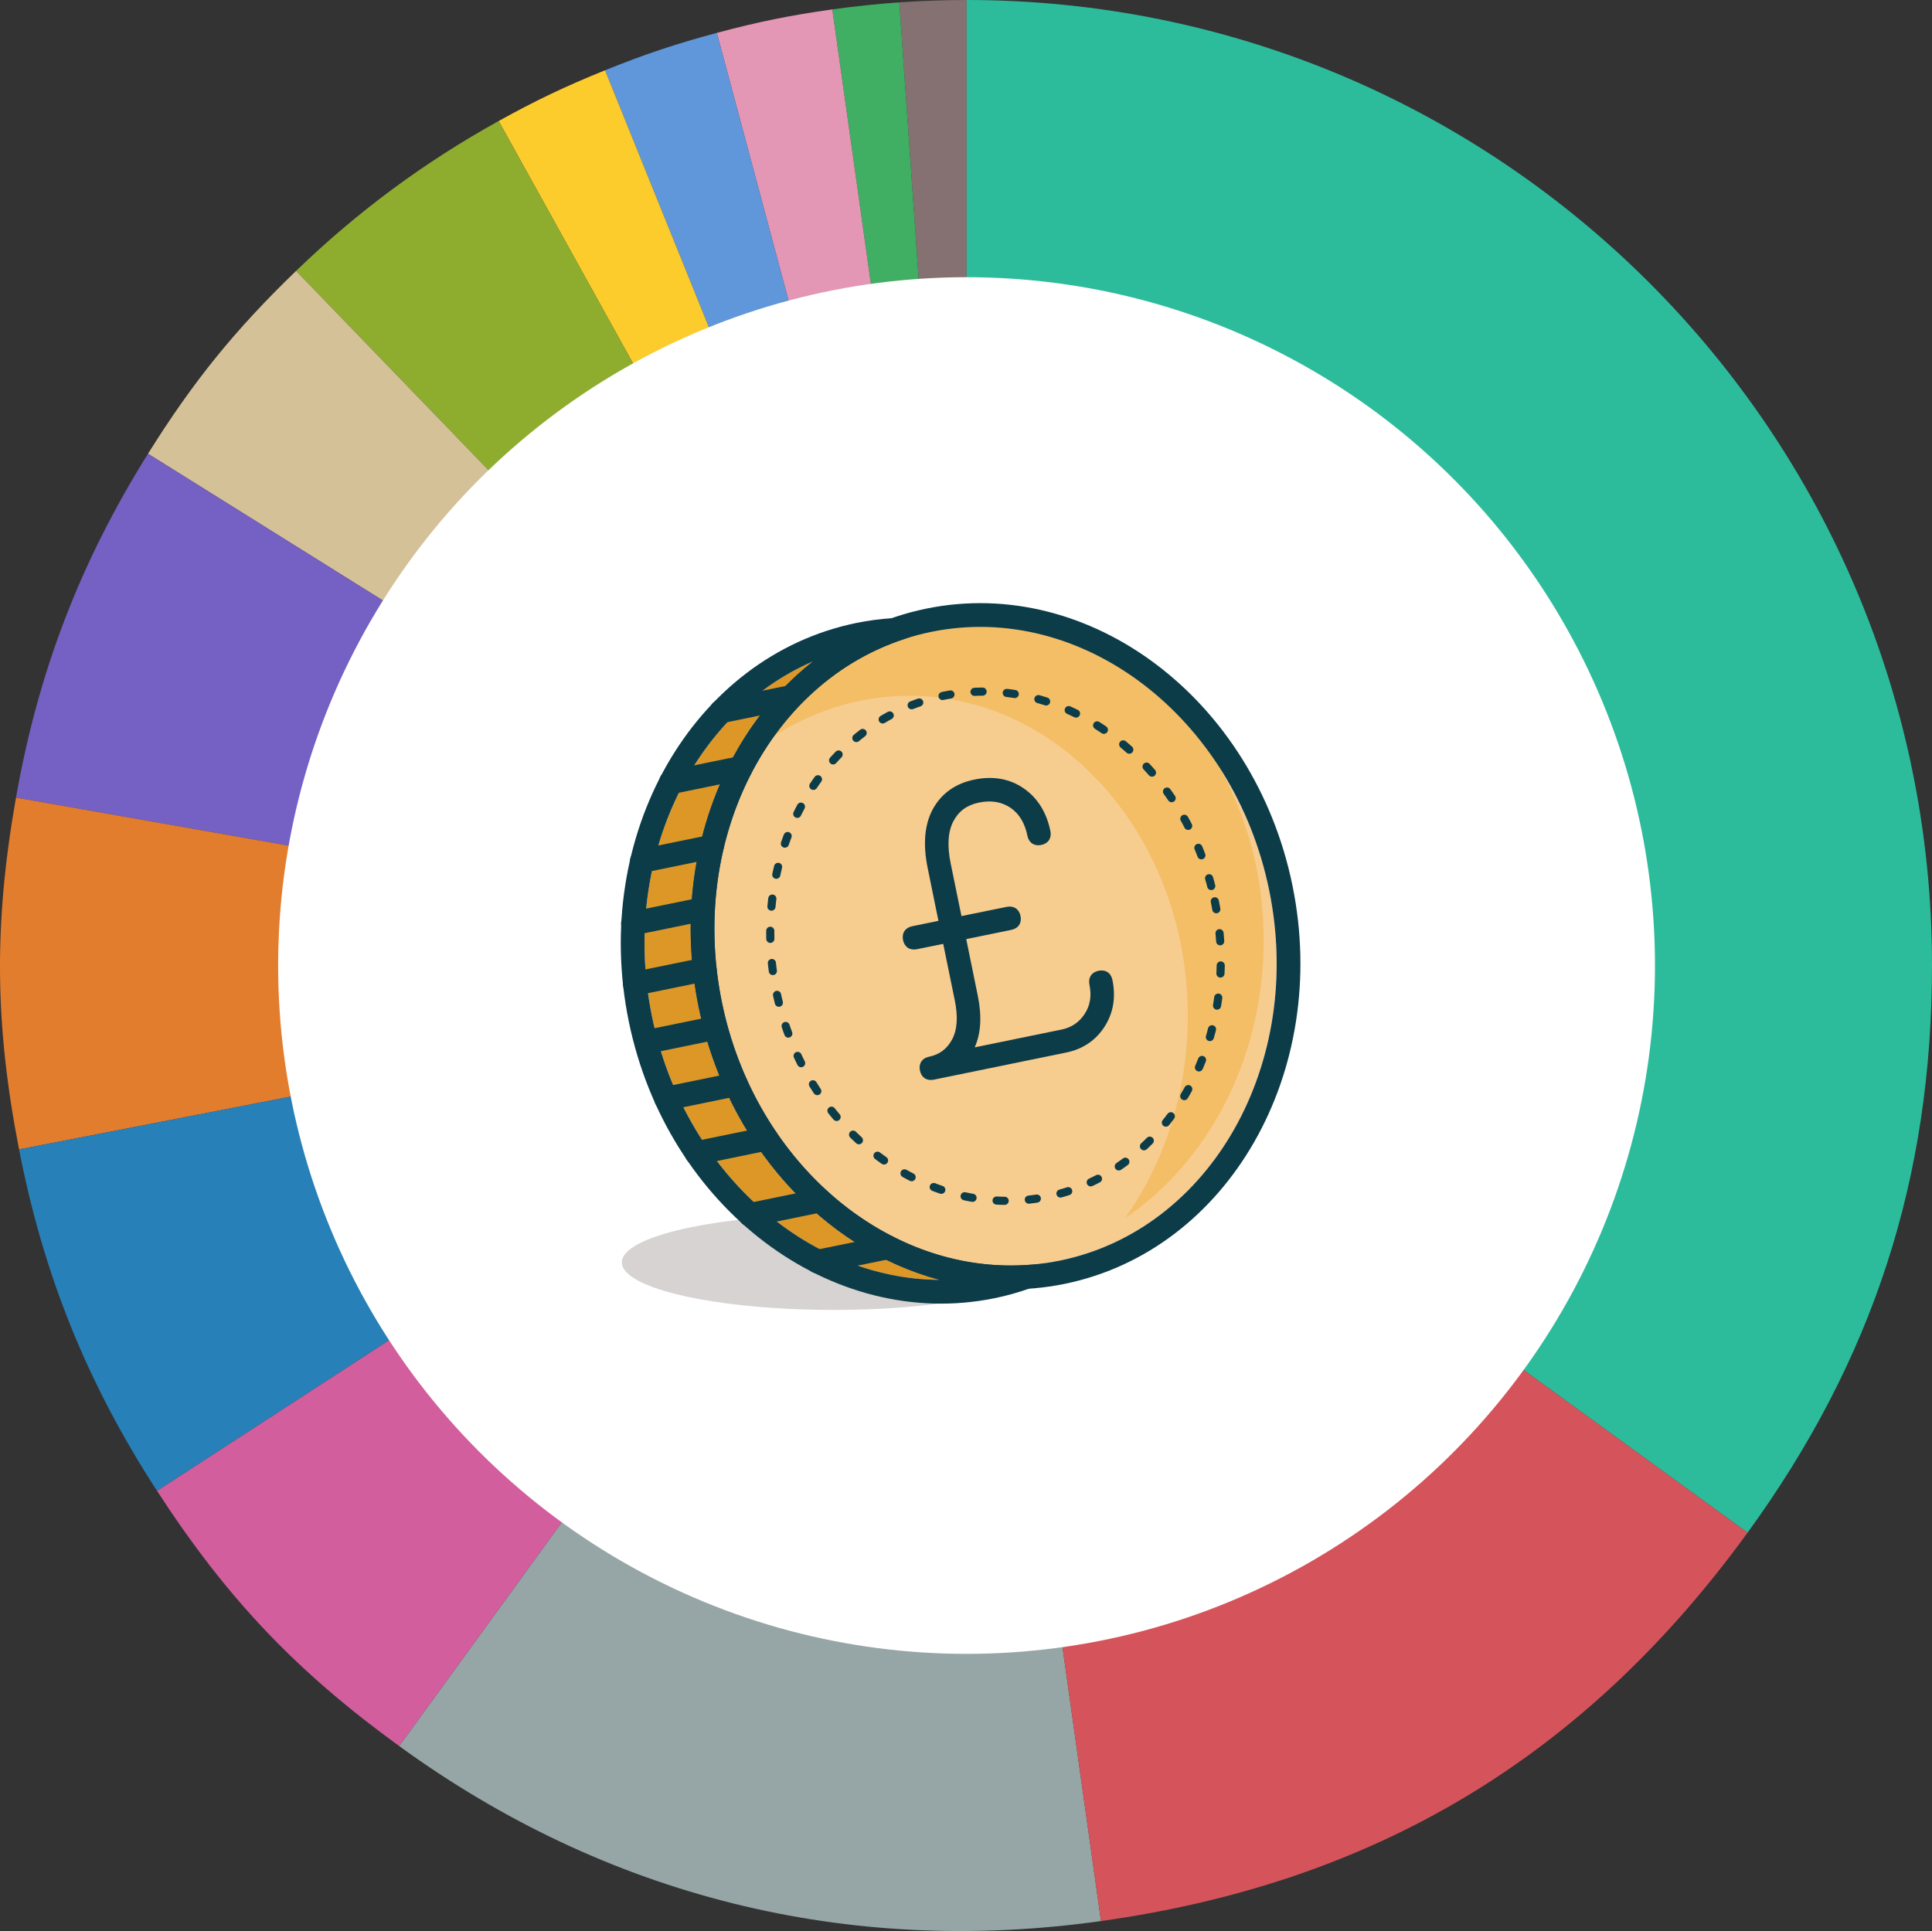
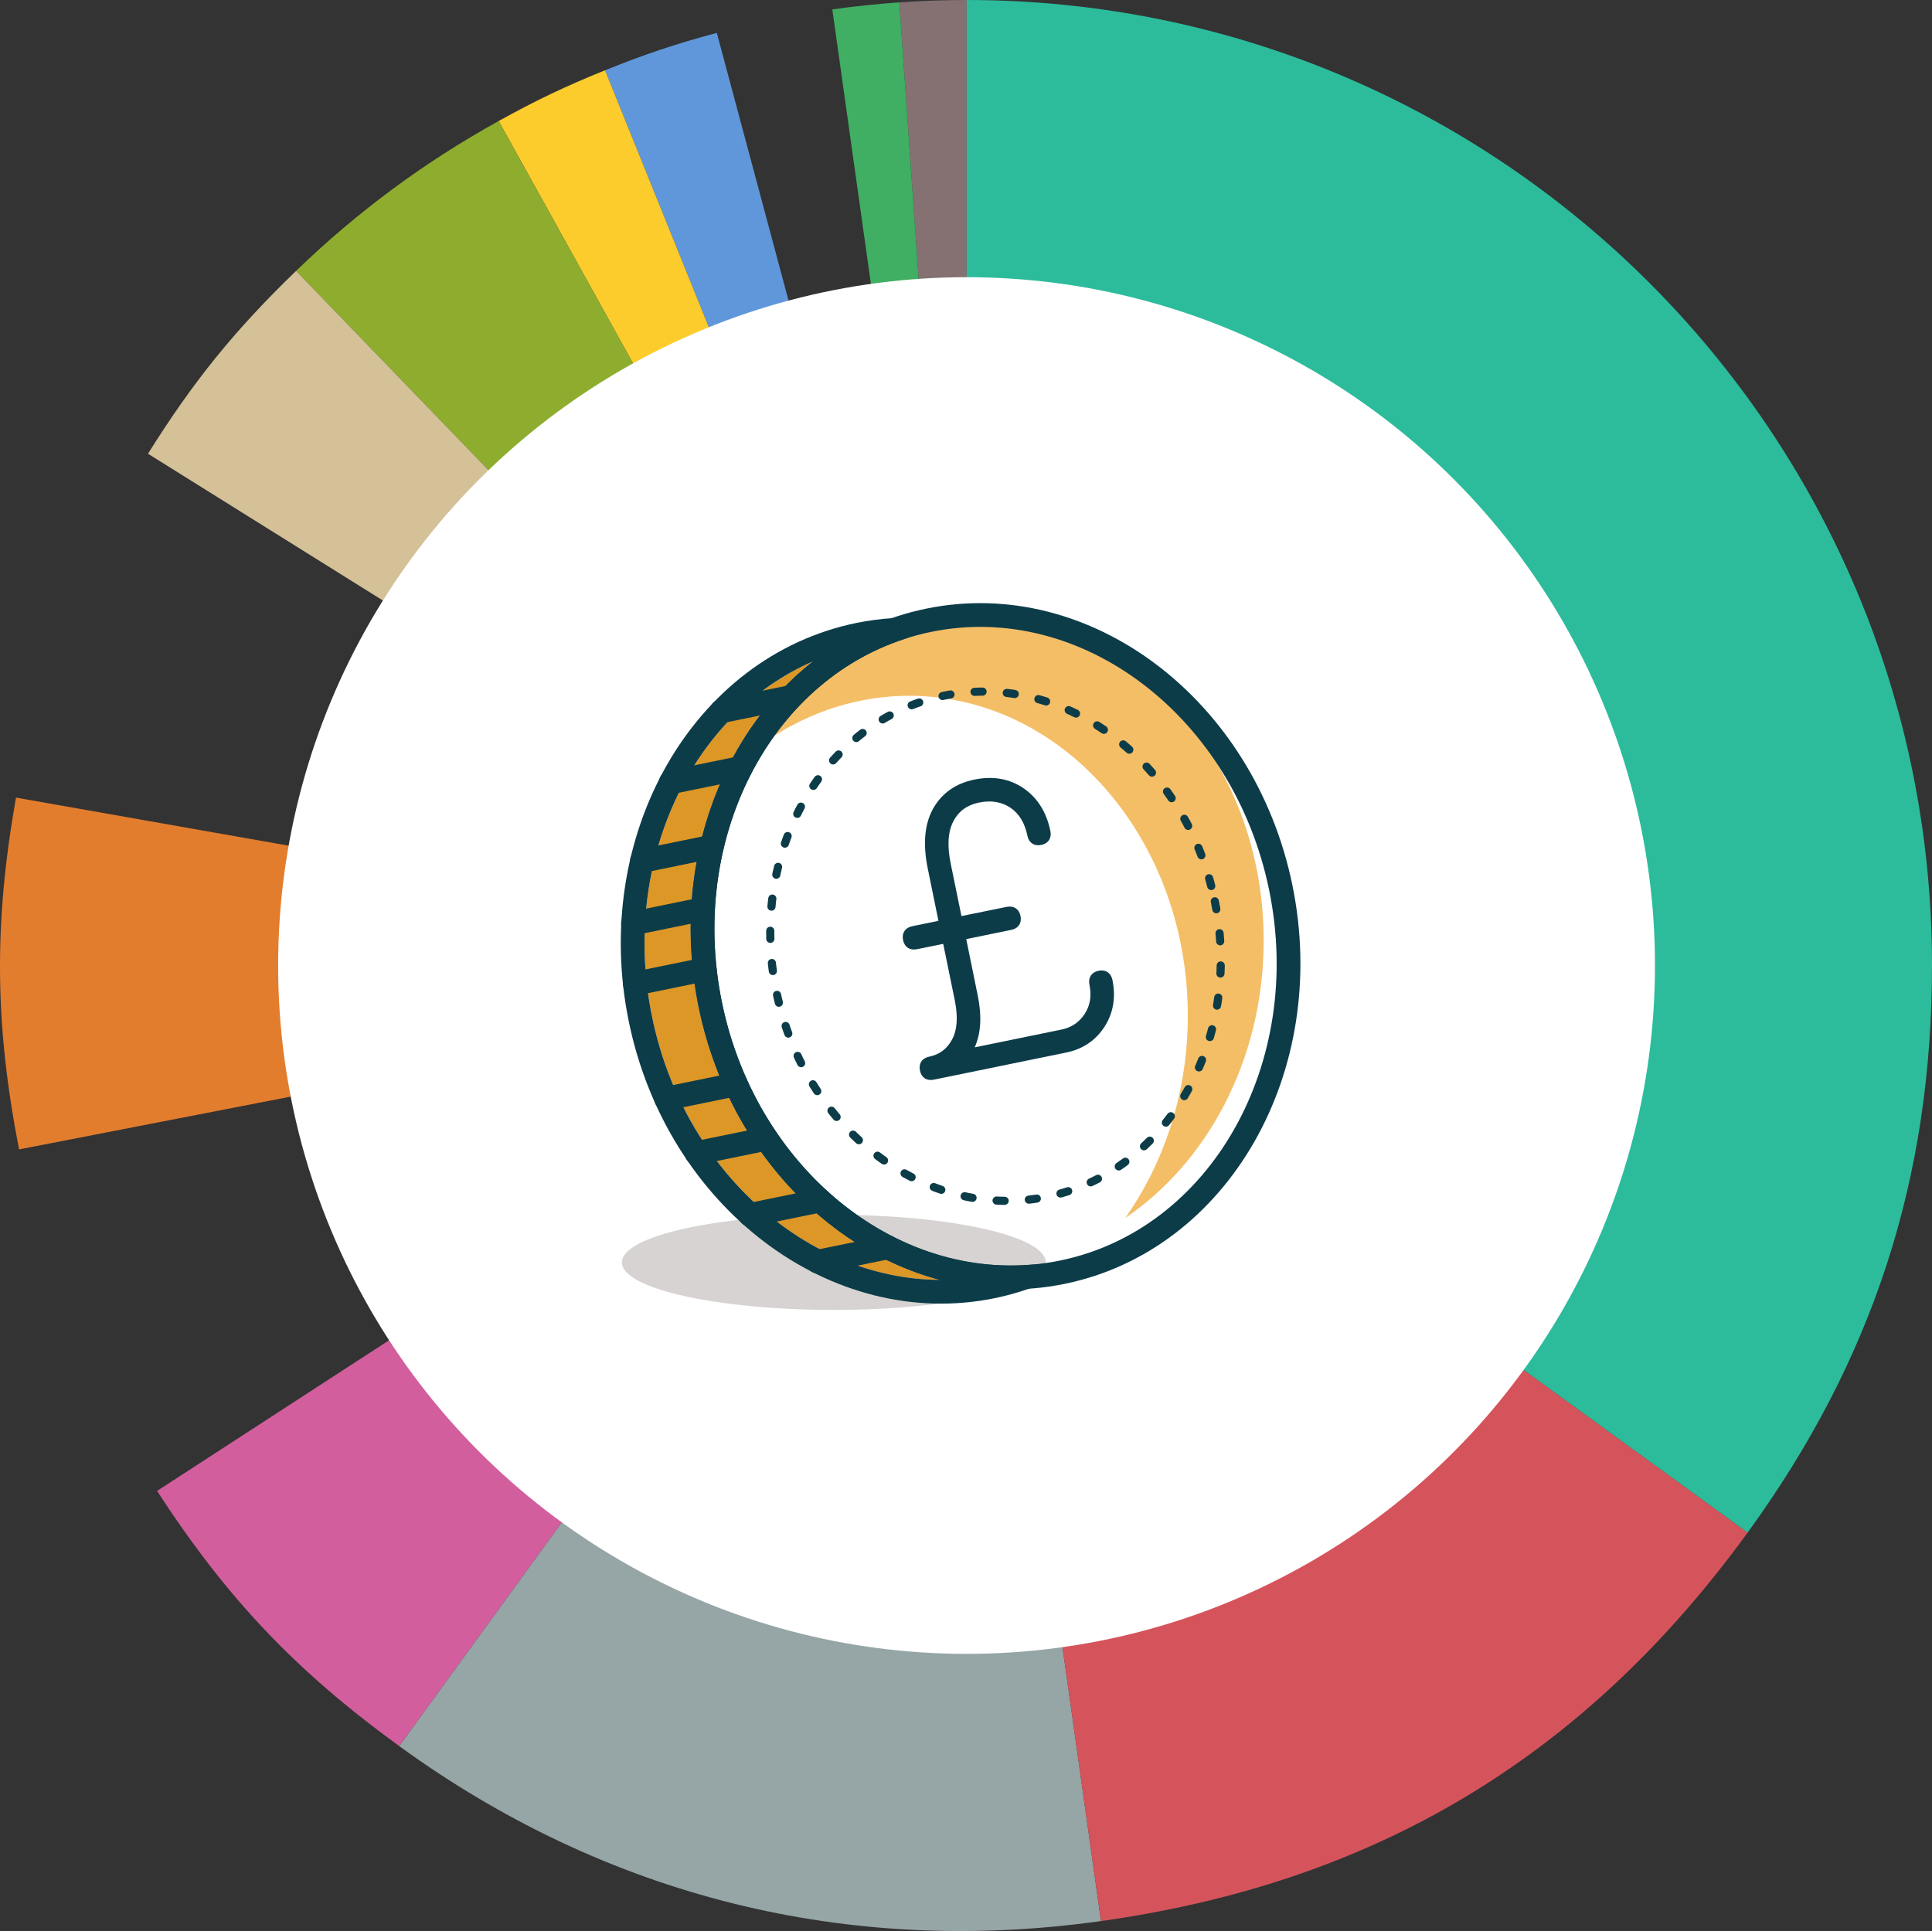
<svg xmlns="http://www.w3.org/2000/svg" id="Layer_3" width="474.646" height="474.463" version="1.1" viewBox="0 0 474.646 474.463">
  <rect x="0" y="0" width="474.646" height="474.463" fill="#333333" stroke="none" />
  <g>
    <path d="M237.485,237.161L220.941.578c5.226-.365,11.304-.578,16.544-.578v237.161Z" fill="#857172" fill-rule="evenodd" />
    <path d="M237.485,237.161L204.478,2.308c5.188-.729,11.236-1.365,16.463-1.73l16.544,236.583Z" fill="#40ae63" fill-rule="evenodd" />
-     <path d="M237.485,237.161L176.103,8.081c10.121-2.712,17.999-4.315,28.375-5.773l33.006,234.853Z" fill="#e496b5" fill-rule="evenodd" />
    <path d="M237.485,237.161L148.643,17.269c9.715-3.925,17.339-6.476,27.46-9.188l61.382,229.08Z" fill="#6097db" fill-rule="evenodd" />
    <path d="M237.485,237.161L122.507,29.735c9.165-5.08,16.42-8.541,26.136-12.466l88.842,219.892Z" fill="#fccc2d" fill-rule="evenodd" />
    <path d="M237.485,237.161L72.739,66.562c15.075-14.558,31.439-26.666,49.768-36.826l114.978,207.426Z" fill="#8ead2f" fill-rule="evenodd" />
    <path d="M237.485,237.161L36.361,111.485c11.105-17.772,21.303-30.365,36.378-44.923l164.746,170.599Z" fill="#d4c197" fill-rule="evenodd" />
-     <path d="M237.485,237.161L3.927,195.978c5.459-30.958,15.776-57.835,32.434-84.494l201.124,125.676Z" fill="#7560c3" fill-rule="evenodd" />
    <path d="M237.485,237.161L4.681,282.413c-5.998-30.858-6.213-55.477-.754-86.435l233.558,41.183Z" fill="#e37d2e" fill-rule="evenodd" />
-     <path d="M237.485,237.161L38.585,366.328c-17.121-26.364-27.906-53.057-33.904-83.915l232.804-45.252Z" fill="#2880b9" fill-rule="evenodd" />
    <path d="M237.485,237.161l-139.4,191.867c-25.432-18.477-42.379-36.336-59.5-62.7l198.9-129.167Z" fill="#d25e9d" fill-rule="evenodd" />
    <path d="M237.485,237.161l33.006,234.853c-62.259,8.75-121.543-6.031-172.406-42.986l139.4-191.867Z" fill="#96a5a6" fill-rule="evenodd" />
    <path d="M237.485,237.161l191.867,139.4c-40.034,55.102-91.414,85.974-158.861,95.453l-33.006-234.853Z" fill="#d5545c" fill-rule="evenodd" />
    <path d="M237.485,237.161V0c130.98,0,237.161,106.181,237.161,237.161,0,52.392-14.498,97.014-45.294,139.4l-191.867-139.4Z" fill="#2cbc9c" fill-rule="evenodd" />
  </g>
  <g>
    <circle cx="237.46" cy="237.237" r="169.127" fill="#fff" />
    <g>
      <ellipse cx="204.849" cy="310.171" rx="52.073" ry="11.68" fill="#d6d3d2" />
-       <path d="M228.752,155.259c-37.067,7.595-60.123,48.422-51.397,91.008,8.726,42.587,45.981,71.055,83.048,63.46,37.067-7.595,60.123-48.422,51.397-91.008-8.726-42.587-45.981-71.055-83.048-63.46Z" fill="#f7cc8f" />
      <path d="M224.004,170.961c37.835.388,68.252,36.07,67.806,79.539-.19,18.471-5.937,35.408-15.37,48.765,20.086-13.601,33.715-38.584,34.01-67.23.446-43.469-29.971-79.151-67.806-79.539-21.758-.223-41.289,11.287-54.055,29.365,10.394-7.038,22.514-11.032,35.415-10.9Z" fill="#f4be67" />
      <g>
        <path d="M199.698,162.528c-29.937,12.999-47.257,49.434-39.507,87.256,7.75,37.822,38.003,64.509,70.64,64.687-28.532-7.619-52.313-33.427-59.198-67.031-6.886-33.604,4.828-66.685,28.065-84.912Z" fill="#dd9726" />
        <path d="M261.575,315.449c-40.221,8.241-80.569-22.267-89.941-68.009-9.373-45.742,15.725-89.66,55.946-97.902,40.221-8.241,80.569,22.267,89.941,68.009,9.373,45.742-15.725,89.66-55.946,97.902ZM228.752,155.259c-37.067,7.595-60.123,48.422-51.397,91.008,8.726,42.587,45.981,71.055,83.048,63.46,37.067-7.595,60.123-48.422,51.397-91.008-8.726-42.587-45.981-71.055-83.048-63.46Z" fill="#0d3c49" />
        <path d="M244.412,318.965c-40.221,8.241-80.569-22.267-89.941-68.009-9.373-45.742,15.725-89.66,55.946-97.902,2.922-.599,5.901-.989,9.108-1.192l20.886-1.331-19.722,6.996c-32.695,11.598-51.323,49.748-43.333,88.74,7.99,38.993,40.12,66.742,74.742,64.546l20.884-1.325-19.726,6.991c-3.028,1.075-5.921,1.887-8.843,2.486ZM199.698,162.528c-29.937,12.999-47.257,49.434-39.507,87.256,7.75,37.822,38.003,64.509,70.64,64.687-28.532-7.619-52.313-33.427-59.198-67.031-6.886-33.604,4.828-66.685,28.065-84.912Z" fill="#0d3c49" />
-         <path d="M176.253,255.435l-16.766,3.436c-1.581.324-3.123-.695-3.447-2.274s.693-3.123,2.274-3.447l16.766-3.436c1.581-.324,3.123.695,3.447,2.274.324,1.58-.693,3.123-2.274,3.447Z" fill="#0d3c49" />
        <path d="M173.719,241.051l-17.163,3.517c-1.581.324-3.123-.695-3.447-2.274-.324-1.58.693-3.123,2.274-3.447l17.163-3.517c1.581-.324,3.123.695,3.447,2.274s-.693,3.123-2.274,3.447Z" fill="#0d3c49" />
        <path d="M181.39,269.286l-17.163,3.517c-1.581.324-3.123-.695-3.447-2.274s.693-3.123,2.274-3.447l17.163-3.517c1.581-.324,3.123.695,3.447,2.274.324,1.58-.693,3.123-2.274,3.447Z" fill="#0d3c49" />
        <path d="M188.863,282.657l-17.169,3.518c-1.581.324-3.123-.695-3.447-2.274-.324-1.58.693-3.123,2.274-3.447l17.169-3.518c1.581-.324,3.123.695,3.447,2.274.324,1.58-.693,3.123-2.274,3.447Z" fill="#0d3c49" />
        <path d="M173.252,226.244l-17.163,3.517c-1.581.324-3.123-.695-3.447-2.274-.324-1.58.693-3.123,2.274-3.447l17.163-3.517c1.581-.324,3.123.695,3.447,2.274s-.693,3.123-2.274,3.447Z" fill="#0d3c49" />
        <path d="M175.456,210.889l-17.163,3.517c-1.581.324-3.123-.695-3.447-2.274-.324-1.58.693-3.123,2.274-3.447l17.163-3.517c1.581-.324,3.123.695,3.447,2.274.324,1.58-.693,3.123-2.274,3.447Z" fill="#0d3c49" />
        <path d="M182.549,191.552l-17.163,3.517c-1.581.324-3.123-.695-3.447-2.274-.324-1.58.693-3.123,2.274-3.447l17.163-3.517c1.581-.324,3.123.695,3.447,2.274.324,1.58-.693,3.123-2.274,3.447Z" fill="#0d3c49" />
        <path d="M194.809,174.137l-16.996,3.482c-1.581.324-3.123-.695-3.447-2.274s.693-3.123,2.274-3.447l16.996-3.482c1.581-.324,3.123.695,3.447,2.274.324,1.58-.693,3.123-2.274,3.447Z" fill="#0d3c49" />
        <path d="M202.029,297.844l-17.163,3.517c-1.581.324-3.123-.695-3.447-2.274s.693-3.123,2.274-3.447l17.163-3.517c1.581-.324,3.123.695,3.447,2.274s-.693,3.123-2.274,3.447Z" fill="#0d3c49" />
        <path d="M218.692,309.332l-17.191,3.523c-1.581.324-3.123-.695-3.447-2.274-.324-1.58.693-3.123,2.274-3.447l17.191-3.523c1.581-.324,3.123.695,3.447,2.274s-.693,3.123-2.274,3.447Z" fill="#0d3c49" />
        <path d="M269.892,238.52c-1.715.351-2.596,1.687-2.244,3.403.571,2.788.185,5.149-1.181,7.222-1.367,2.07-3.235,3.323-5.71,3.831l-21.298,4.364c1.534-3.403,1.79-7.655.757-12.698l-2.833-13.898,11.094-2.273c1.715-.351,2.596-1.687,2.244-3.403-.351-1.715-1.686-2.597-3.402-2.246l-11.111,2.262-2.654-12.951c-.89-4.344-.661-7.834.68-10.374,1.308-2.474,3.364-3.967,6.285-4.565,2.975-.61,5.501-.193,7.705,1.259,2.168,1.477,3.538,3.737,4.189,6.911.351,1.715,1.688,2.597,3.403,2.246s2.596-1.687,2.244-3.403c-.95-4.634-3.167-8.174-6.591-10.525-3.439-2.357-7.512-3.074-12.106-2.133-4.629.948-8.06,3.389-10.203,7.272-2.027,3.768-2.448,8.637-1.253,14.47l2.643,12.967-6.45,1.322c-1.715.351-2.597,1.688-2.246,3.403.351,1.715,1.688,2.597,3.403,2.246l6.467-1.311,2.844,13.881c.826,4.031.598,7.271-.678,9.631-1.246,2.307-3.092,3.684-5.642,4.207-1.715.351-2.596,1.685-2.245,3.4.351,1.715,1.686,2.597,3.402,2.246l32.508-6.661c4.098-.84,7.275-2.978,9.443-6.353,2.161-3.362,2.813-7.233,1.938-11.502-.351-1.715-1.688-2.597-3.403-2.246Z" fill="#0d3c49" />
        <ellipse cx="244.577" cy="232.493" rx="54.992" ry="62.849" transform="translate(-41.691 53.827) rotate(-11.58)" fill="none" stroke="#0d3c49" stroke-dasharray="1.983 5.948" stroke-linecap="round" stroke-miterlimit="10" stroke-width="2" />
      </g>
    </g>
  </g>
</svg>